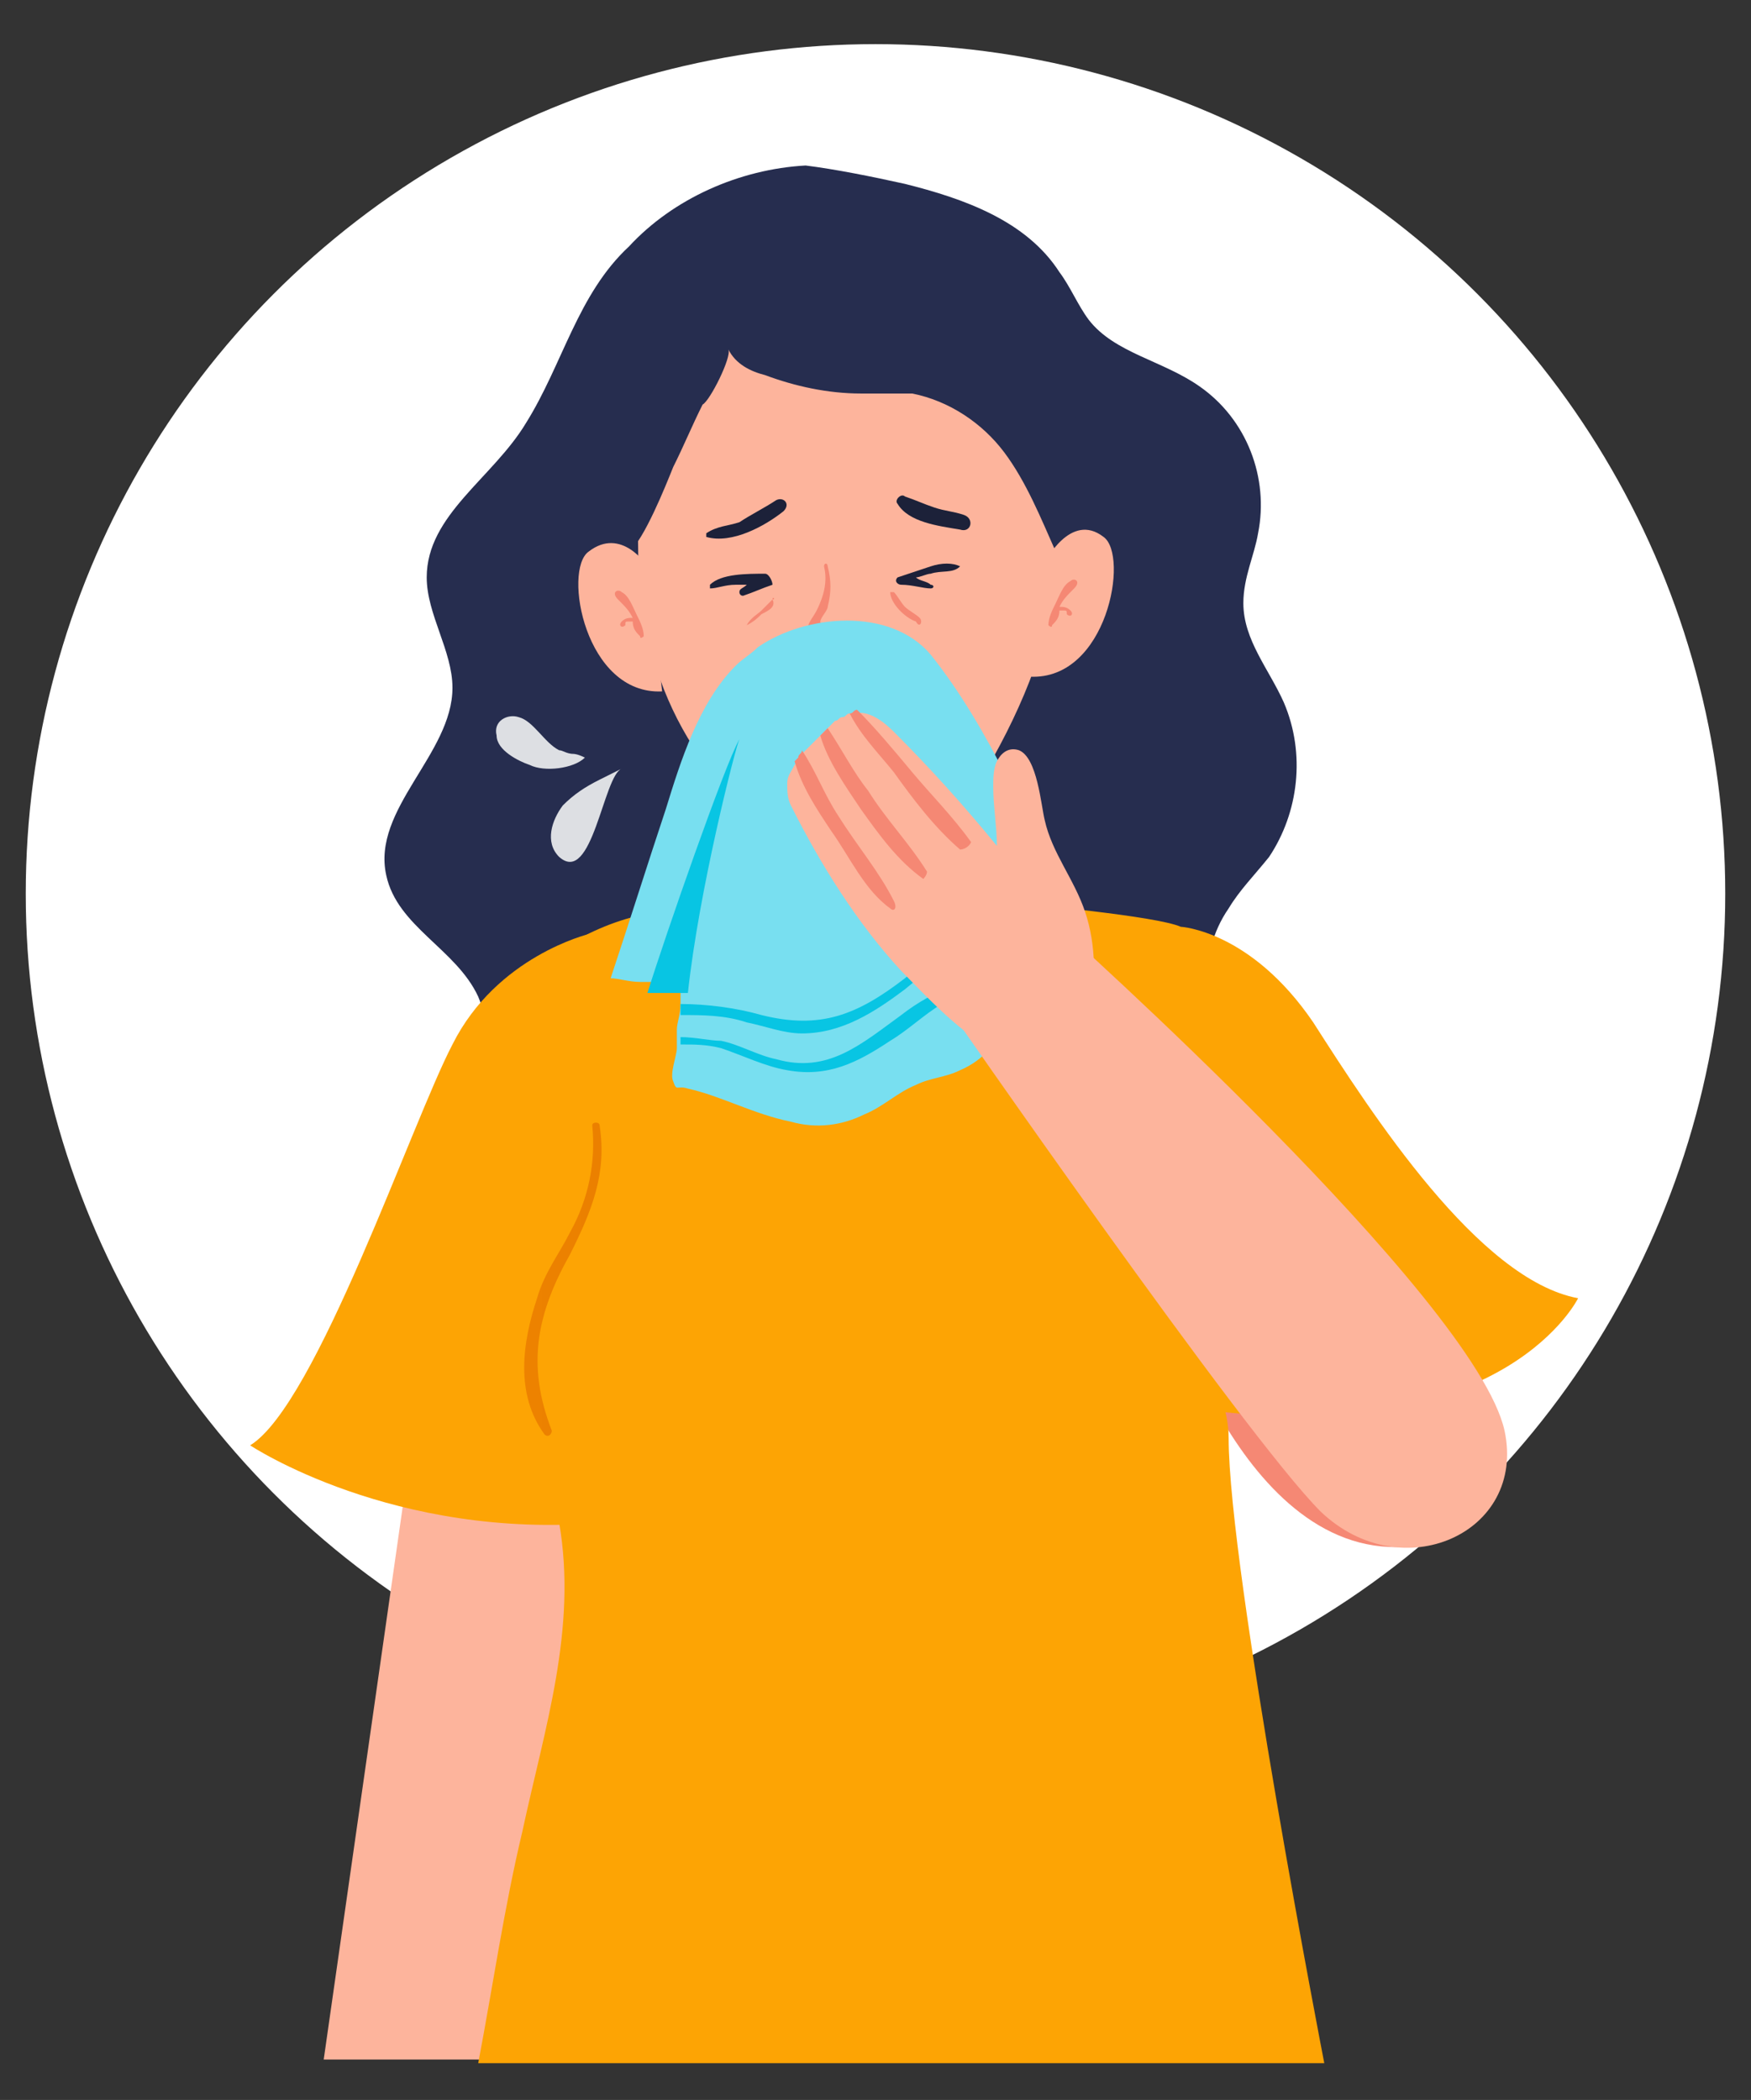
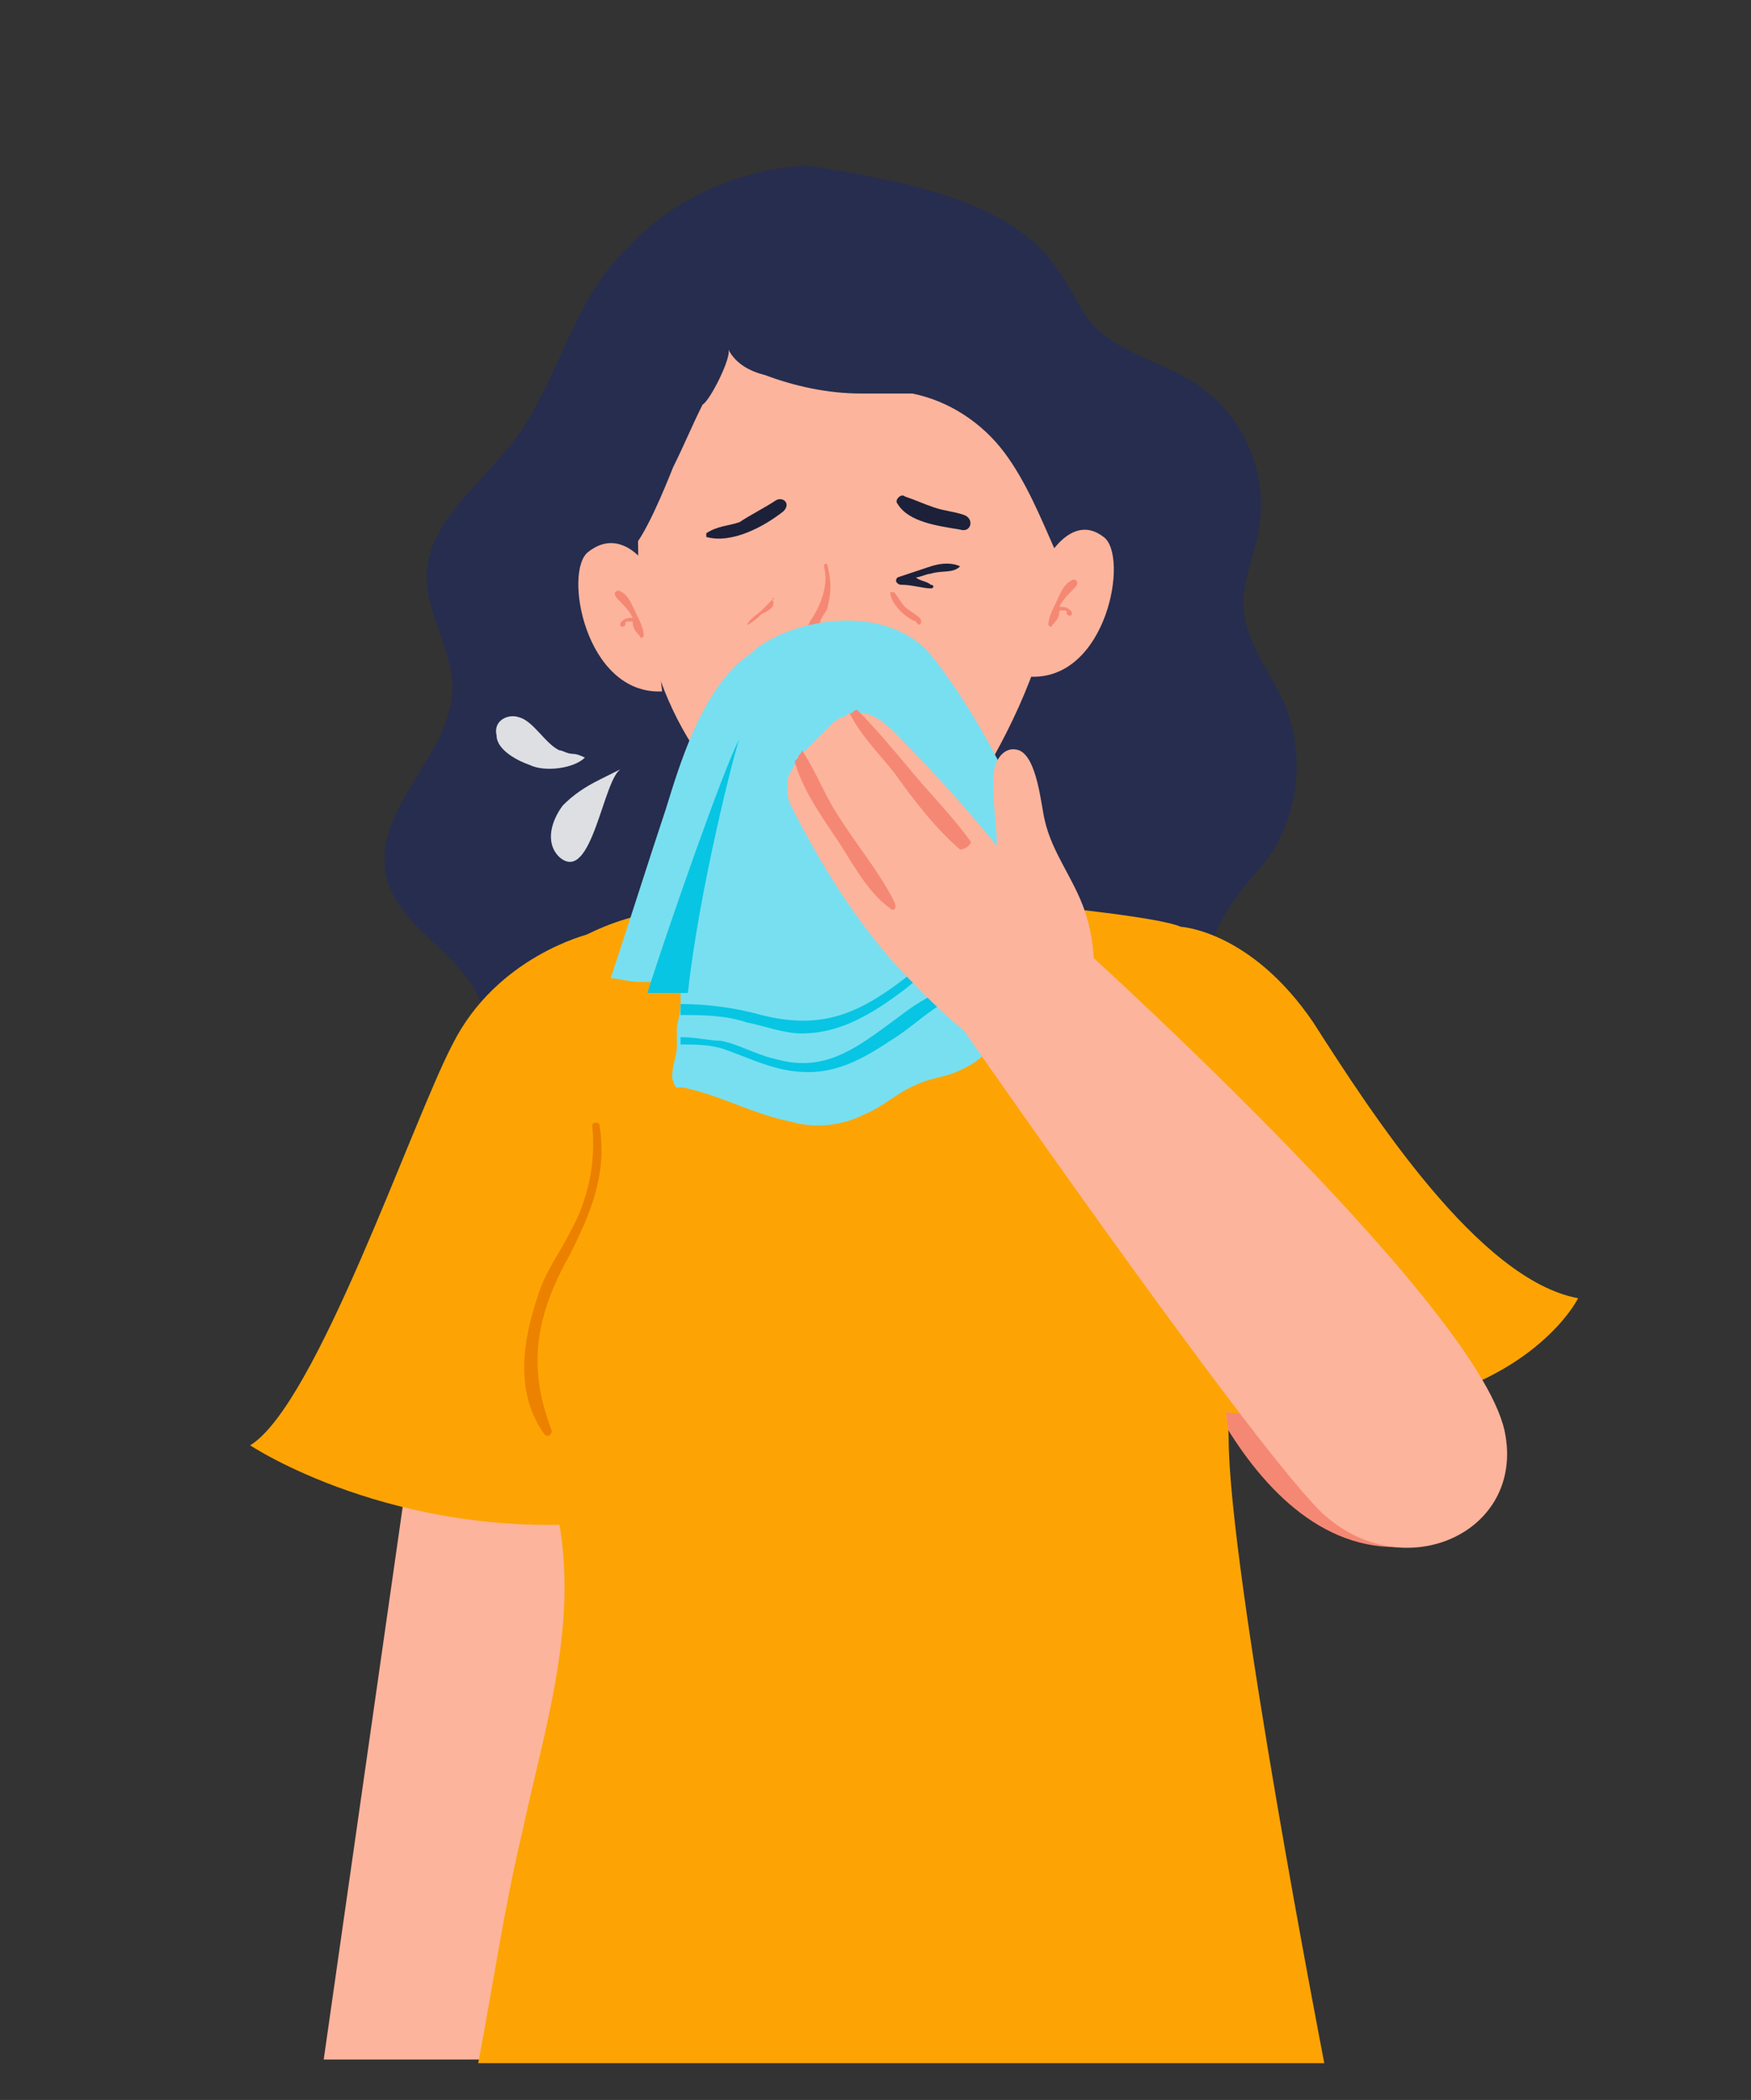
<svg xmlns="http://www.w3.org/2000/svg" version="1.1" id="Capa_1" x="0px" y="0px" viewBox="0 0 47.6 57.1" style="enable-background:new 0 0 47.6 57.1;" xml:space="preserve">
  <rect x="0" y="0" width="47.6" height="57.1" fill="#333333" stroke="none" />
  <style type="text/css">
	.st0{fill:#FFFFFF;}
	.st1{fill:#262D4F;}
	.st2{fill:#F58874;}
	.st3{fill:#FDA404;}
	.st4{fill:#FDB49C;}
	.st5{fill:#594E88;}
	.st6{fill:#1C2139;}
	.st7{fill:#D17862;}
	.st8{fill:url(#SVGID_1_);}
	.st9{fill:#F53253;}
	.st10{fill:#78DFF0;}
	.st11{fill:#08C5E3;}
	.st12{fill:#DDDFE3;}
</style>
  <g>
-     <circle class="st0" cx="23.8" cy="24.3" r="23.1" />
    <g>
      <path class="st1" d="M24.6,5c1.6,0.4,3.3,1,4.2,2.4c0.3,0.4,0.5,0.9,0.8,1.3c0.7,0.9,2,1.1,3,1.8c1.3,0.9,1.9,2.5,1.6,4    c-0.1,0.6-0.4,1.2-0.4,1.9c0,1,0.7,1.8,1.1,2.7c0.6,1.4,0.4,3-0.4,4.2c-0.4,0.5-0.8,0.9-1.1,1.4c-0.9,1.3-0.6,2.9-0.6,4.4    c-0.1,2.9-2.3,5.7-5.1,6.4c-1.3,0.3-2.7,0.3-4,0.1c-2.9-0.3-5.9-0.8-8.3-2.4c-0.9-0.6-1.7-1.4-2-2.4c-0.3-1.2,0.1-2.5-0.4-3.7    c-0.6-1.3-2.2-1.9-2.5-3.3c-0.4-1.8,1.8-3.3,1.8-5.1c0-1-0.7-2-0.7-3c0-1.7,1.8-2.7,2.7-4.2c1-1.6,1.4-3.5,2.8-4.8    c1.2-1.3,3-2.1,4.8-2.2C22.7,4.6,23.7,4.8,24.6,5C24.6,5,24.6,5,24.6,5z" />
      <path class="st2" d="M39.1,41.9l-2.3-5l-5-1.5C31.8,35.4,34.1,43.3,39.1,41.9z" />
      <path class="st3" d="M32.1,25.2c0,0,1.9,0.1,3.6,2.6c1.6,2.5,4.5,7,7.2,7.5c0,0-1.9,3.9-9.6,3.1C33.3,38.4,28.2,29.7,32.1,25.2z" />
      <polygon class="st4" points="11.2,39.2 8.8,56 13.8,56 15.8,41.1   " />
      <path class="st3" d="M15.6,25.6c0.7-0.4,1.5-0.7,2.3-0.8c1.7-0.4,3.5-0.5,5.3-0.5c1.3,0,2.7,0.1,4,0.2c0.8,0.1,4.2,0.4,4.9,0.7    c-0.4,1.4-0.4,3.1-0.4,4.6c0,1.6,0,3.2,0.2,4.8c0.1,1.6,1.5,2.9,1.5,4.5c0,3.6,2.6,17,2.6,17H13c0.4-2.1,0.7-4.2,1.2-6.3    c0.6-2.8,1.5-5.5,1-8.4c-0.1-0.3-0.1-0.7-0.3-1c-0.3-0.8-1-1.2-1.4-2c-0.5-1.2,0.1-2.6,0.5-3.8c0.6-1.6,1-3.2,1.2-4.9    c0.1-0.8,0.2-1.7,0.2-2.5C15.5,27,15.4,25.8,15.6,25.6z" />
      <path class="st4" d="M27.1,25.1c0,0-0.3-2.9-0.3-2.9l-0.3-2.4l-0.3-3l-4.9,4.2l-0.2,2l-0.1,0.7l0,0.2l0,0.2L21,25.1    c0,0-0.3,3.7,2.6,3.5C26.4,28.4,27.1,25.1,27.1,25.1L27.1,25.1z" />
      <path class="st2" d="M26.8,22.2c-0.2,0.3-0.4,0.5-0.6,0.8c-0.7,0.7-1.8,1.3-2.8,1.4c-0.9,0.1-1.7-0.1-2.4-0.5l0.1-0.7l0.2-2    l4.9-4.2l0.3,3L26.8,22.2z" />
      <path class="st5" d="M22.5,17.5C22.5,17.5,22.5,17.5,22.5,17.5C22.5,17.5,22.5,17.5,22.5,17.5z" />
      <path class="st4" d="M17.6,17.2c0.5,2.7,2.7,6.1,5.9,5.8c1-0.1,2.1-0.7,2.8-1.4c0.3-0.3,0.5-0.7,0.7-1c1-1.8,1.7-3.7,1.8-5.7    c0-0.6-0.1-1.3-0.2-2c-0.2-1.1-0.2-1.8-0.6-2.3c-0.4-0.5-1.4-0.5-2.1-0.5c-0.5,0-1,0.3-1.5,0.4c-1,0.2-2,0.1-3-0.2    c-0.6-0.2-1-1.5-1.6-1.5c-0.8,0-1.8,1.4-2.1,2.7c0,0,0,0,0,0C17.3,13.4,17.2,15.4,17.6,17.2z" />
      <path class="st2" d="M22.2,16.6c0.2-0.4,0.3-0.8,0.2-1.2c0-0.1,0.1-0.1,0.1,0c0.1,0.4,0.1,0.7,0,1.1c0,0.1-0.2,0.3-0.2,0.4    c0,0.2,0.4,0.4,0.6,0.3c0.1,0,0.2,0.1,0.1,0.2c-0.2,0.2-0.3,0.1-0.5,0c-0.2-0.1-0.4-0.1-0.5-0.3C21.9,17,22.1,16.8,22.2,16.6z" />
      <path class="st6" d="M21.1,13.6c-0.3,0.2-0.7,0.4-1,0.6c-0.3,0.1-0.6,0.1-0.9,0.3c0,0,0,0.1,0,0.1c0.7,0.2,1.6-0.3,2.1-0.7    C21.5,13.7,21.3,13.5,21.1,13.6z" />
      <path class="st6" d="M26.2,14c-0.3-0.1-0.5-0.1-0.8-0.2c-0.3-0.1-0.5-0.2-0.8-0.3c-0.1-0.1-0.3,0.1-0.2,0.2    c0.3,0.5,1.1,0.6,1.7,0.7C26.4,14.5,26.5,14.1,26.2,14z" />
      <path class="st2" d="M21,16.3c-0.1,0.1-0.2,0.2-0.3,0.3c-0.1,0.1-0.3,0.2-0.4,0.4c0,0,0,0,0,0c0.2-0.1,0.3-0.2,0.4-0.3    C20.9,16.6,21.1,16.5,21,16.3C21.1,16.3,21,16.2,21,16.3z" />
      <path class="st2" d="M25,16.8c-0.1-0.1-0.3-0.2-0.4-0.3c-0.1-0.1-0.2-0.3-0.3-0.4c0,0-0.1,0-0.1,0c0,0.3,0.4,0.7,0.7,0.8    C25,17.1,25.1,16.9,25,16.8z" />
      <path class="st1" d="M19.8,9.5c0.2,0.4,0.6,0.6,1,0.7c0.8,0.3,1.7,0.5,2.6,0.5c0.5,0,1,0,1.4,0c1,0.2,1.9,0.8,2.5,1.6    c0.6,0.8,1,1.8,1.4,2.7c0.3-0.3,0.4-0.8,0.5-1.2c0.1-0.7,0.2-1.5,0.1-2.2c-0.2-1.4-1.2-2.7-2.5-3.3c-1.3-0.6-2.8-0.5-4.3-0.6    c-0.9-0.1-1.9-0.2-2.7,0c-1,0.2-1.8,0.9-2.3,1.7s-0.8,1.8-0.7,2.8c0,0.5,0.2,1,0.2,1.4c0,0.4-0.4,1.8,0.1,1.4    c0.4-0.3,1-1.8,1.2-2.3c0.3-0.6,0.5-1.1,0.8-1.7C19.3,10.9,19.9,9.7,19.8,9.5z" />
      <path class="st4" d="M28.4,15.3c0,0,0.7-1.4,1.6-0.7c0.7,0.5,0.1,3.9-2,3.8L28.4,15.3z" />
      <path class="st2" d="M29.1,15.8c-0.2,0.1-0.3,0.4-0.4,0.6c-0.1,0.2-0.2,0.4-0.2,0.6c0,0,0.1,0.1,0.1,0c0.1-0.1,0.2-0.2,0.2-0.4    c0,0,0.1,0,0.1,0c0.1,0,0.1,0,0.1,0.1c0.1,0.1,0.2,0,0.1-0.1c-0.1-0.1-0.2-0.1-0.3-0.1c0.1-0.2,0.2-0.3,0.4-0.5    C29.4,15.8,29.2,15.7,29.1,15.8z" />
      <path class="st4" d="M17.6,15.4c0,0-0.7-1.1-1.6-0.4c-0.7,0.5-0.1,3.9,2,3.8L17.6,15.4z" />
      <path class="st2" d="M16.9,16.1c0.2,0.1,0.3,0.4,0.4,0.6c0.1,0.2,0.2,0.4,0.2,0.6c0,0-0.1,0.1-0.1,0c-0.1-0.1-0.2-0.2-0.2-0.4    c0,0-0.1,0-0.1,0c-0.1,0-0.1,0-0.1,0.1c-0.1,0.1-0.2,0-0.1-0.1c0.1-0.1,0.2-0.1,0.3-0.1c-0.1-0.2-0.2-0.3-0.4-0.5    C16.6,16.1,16.8,16,16.9,16.1z" />
-       <path class="st6" d="M20.8,15.6c-0.5,0-1.2,0-1.5,0.3c0,0,0,0.1,0,0.1c0.2,0,0.4-0.1,0.7-0.1c0.1,0,0.2,0,0.3,0    c-0.1,0.1-0.2,0.1-0.2,0.2c0,0,0,0.1,0.1,0.1c0.3-0.1,0.5-0.2,0.8-0.3C21,15.8,20.9,15.6,20.8,15.6z" />
      <path class="st6" d="M26.1,15.4c-0.2-0.1-0.5-0.1-0.8,0c-0.3,0.1-0.6,0.2-0.9,0.3c-0.1,0.1,0,0.2,0.1,0.2c0.3,0,0.6,0.1,0.8,0.1    c0.1,0,0.1-0.1,0-0.1c-0.1-0.1-0.3-0.1-0.4-0.2c0.1,0,0.3-0.1,0.4-0.1C25.6,15.5,25.9,15.6,26.1,15.4    C26.1,15.4,26.1,15.4,26.1,15.4z" />
      <path class="st7" d="M21.1,20.2c0,0-0.1-0.1-0.1-0.1c0-0.1,0-0.1,0-0.2c0.3-0.7,0.9-1.3,1.6-1.3c0.6,0,1.1,0.2,1.5,0.5    c0.2,0.1,0.3,0.3,0.5,0.5c0.2,0.2,0,0.5-0.2,0.5c-0.2,0.1-0.4,0-0.6,0c-0.8-0.1-1.5,0-2.3,0.2C21.5,20.2,21.3,20.3,21.1,20.2z" />
      <path class="st3" d="M16,25.4c0,0-2.5,0.6-3.7,3c-1.1,2.1-3.7,9.8-5.5,10.9c0,0,3.9,2.6,9.6,2.1L16,25.4z" />
      <linearGradient id="SVGID_1_" gradientUnits="userSpaceOnUse" x1="14.217" y1="34.736" x2="16.333" y2="34.736">
        <stop offset="0" style="stop-color:#ED8200" />
        <stop offset="0.994" style="stop-color:#EB8000" />
      </linearGradient>
      <path class="st8" d="M16.3,30.6c0-0.1-0.2-0.1-0.2,0c0.1,1-0.1,2-0.6,2.9c-0.3,0.6-0.7,1.1-0.9,1.8c-0.4,1.2-0.6,2.6,0.2,3.7    c0.1,0.1,0.2,0,0.2-0.1c-0.7-1.8-0.4-3.2,0.5-4.8C16.1,32.9,16.5,31.9,16.3,30.6z" />
-       <path class="st9" d="M27.2,26.3c-0.2,0.4-0.3,0.8-0.5,1.2c-0.2,0.4-0.4,0.7-0.6,1c0,0,0,0.1,0,0.1c0.4,0,0.6-0.5,0.8-0.8    c0.3-0.4,0.5-0.9,0.5-1.4C27.4,26.2,27.2,26.2,27.2,26.3z" />
      <path class="st5" d="M21.2,17.6C21.2,17.6,21.2,17.6,21.2,17.6C21.3,17.6,21.2,17.6,21.2,17.6z" />
      <path class="st2" d="M23.3,18.9c-0.5-0.4-1.2-0.4-1.8-0.2c-0.4,0.1-1.1,0.4-1.1,0.9c0,0,0,0.1,0.1,0c0.4-0.2,0.6-0.5,1.1-0.6    c0.5-0.1,1.1-0.1,1.6,0.2C23.3,19.2,23.5,19,23.3,18.9z" />
      <g>
        <path class="st10" d="M29.2,26.3c-0.1,0.1-0.2,0.2-0.3,0.2c-0.6,0.3-1,0.7-1.4,1.2c-0.4,0.6-0.7,1.1-1.4,1.4     c-0.4,0.2-0.8,0.2-1.2,0.4c-0.5,0.2-0.9,0.6-1.4,0.8c-0.6,0.3-1.3,0.4-2,0.2c-1-0.2-1.9-0.7-2.8-0.9c-0.3-0.1-0.3,0.1-0.4-0.2     c-0.1-0.2,0.1-0.7,0.1-0.9c0-0.1,0-0.2,0-0.3c0-0.1,0-0.2,0-0.2c0-0.2,0.1-0.4,0.1-0.7c0-0.1,0-0.2,0-0.3c0-0.1,0-0.2,0-0.3     c-0.3,0-0.7,0-1.1,0c-0.3,0-0.6-0.1-0.8-0.1c0.5-1.5,1-3.1,1.5-4.6c0.4-1.3,0.9-2.9,1.9-3.9c0.2-0.2,0.4-0.3,0.6-0.5     c1.3-0.9,3.6-1.1,4.7,0.2c0.8,1,1.5,2.2,2.1,3.4c0.3,0.6,0.5,1.2,0.7,1.8c0.1,0.3,0.2,0.6,0.3,0.9c0,0.1,0.1,0.2,0.1,0.3     c0.1,0.3,0.2,0.5,0.4,0.8c0,0,0,0,0,0.1c0.1,0.1,0.1,0.2,0.2,0.3C29.3,25.8,29.4,26.1,29.2,26.3z" />
        <path class="st11" d="M20.1,20.1c-0.1,0.2-1.1,4.1-1.4,6.9c-0.3,0-0.7,0-1.1,0C18.1,25.4,19.7,20.8,20.1,20.1z" />
        <path class="st11" d="M29.2,25.6c-0.4,0.4-0.9,0.7-1.4,0.9c-0.7,0.3-1.5,0.4-2.2,0.8c-0.5,0.3-0.9,0.7-1.4,1     c-0.9,0.6-1.7,1-2.8,0.8c-0.6-0.1-1.2-0.4-1.8-0.6c-0.4-0.1-0.7-0.1-1.1-0.1c0-0.1,0-0.2,0-0.2c0.4,0,0.8,0.1,1.1,0.1     c0.5,0.1,1,0.4,1.5,0.5c1.4,0.4,2.3-0.4,3.4-1.2c0.9-0.7,1.7-0.9,2.7-1.3c0.7-0.3,1.2-0.7,1.7-1.1c0,0,0,0,0,0.1     C29,25.4,29.1,25.5,29.2,25.6z" />
        <path class="st11" d="M28.5,24.5c-0.1,0-0.1,0.1-0.2,0.1c-0.6,0.3-1.2,0.6-1.8,0.9c-0.7,0.4-1.3,0.9-1.9,1.4     c-0.8,0.6-1.7,1.2-2.8,1.2c-0.5,0-1-0.2-1.5-0.3c-0.6-0.2-1.2-0.2-1.8-0.2c0-0.1,0-0.2,0-0.3c0.7,0,1.5,0.1,2.2,0.3     c1.6,0.4,2.6,0,3.9-1c0.8-0.7,1.7-1.3,2.6-1.7c0.4-0.2,0.8-0.4,1.2-0.6C28.5,24.3,28.5,24.4,28.5,24.5z" />
        <g>
          <g>
            <path class="st4" d="M28.9,28.7c-1.5,0.9-3.5-1.4-4.4-2.3c-1.2-1.3-2.2-2.9-3-4.5c-0.1-0.2-0.1-0.4-0.1-0.6       c0-0.2,0.1-0.3,0.2-0.5c0,0,0.1-0.1,0.1-0.1c0-0.1,0.1-0.1,0.1-0.2c0.1-0.1,0.3-0.3,0.4-0.4c0.1-0.1,0.1-0.1,0.2-0.2       c0.1-0.1,0.2-0.2,0.3-0.3c0.1,0,0.1-0.1,0.2-0.1c0.1,0,0.1-0.1,0.2-0.1c0,0,0.1,0,0.1,0c0.4-0.1,0.8,0.2,1.1,0.5       c1,1,1.9,2,2.8,3.1c0-0.5-0.1-1.1-0.1-1.6c0-0.2,0-0.5,0.1-0.7c0.1-0.2,0.3-0.4,0.6-0.3c0.5,0.2,0.6,1.5,0.7,1.9       c0.2,0.9,0.8,1.6,1.1,2.5c0.3,0.9,0.3,1.9,0.1,2.9c-0.1,0.3-0.1,0.5-0.3,0.7C29.2,28.4,29.1,28.6,28.9,28.7z" />
            <path class="st2" d="M24.2,24.7c-0.7-0.5-1.1-1.4-1.6-2.1c-0.4-0.6-0.8-1.2-1-1.9c0,0,0.1-0.1,0.1-0.1c0-0.1,0.1-0.1,0.1-0.2       c0.4,0.6,0.6,1.2,1,1.8c0.5,0.8,1.1,1.5,1.5,2.3C24.4,24.7,24.3,24.8,24.2,24.7z" />
-             <path class="st2" d="M25.1,23.9c-0.7-0.5-1.2-1.2-1.7-1.9c-0.4-0.6-0.9-1.3-1.1-2c0.1-0.1,0.1-0.1,0.2-0.2       c0.4,0.6,0.7,1.2,1.1,1.7c0.5,0.8,1.1,1.4,1.6,2.2C25.2,23.8,25.1,23.9,25.1,23.9z" />
            <path class="st2" d="M26.1,23.1c-0.7-0.6-1.3-1.4-1.8-2.1c-0.4-0.5-0.9-1-1.2-1.6c0.1,0,0.1-0.1,0.2-0.1c0.5,0.5,1,1.1,1.5,1.7       c0.5,0.6,1.1,1.2,1.6,1.9C26.3,23.1,26.1,23.1,26.1,23.1z" />
          </g>
          <path class="st4" d="M25.7,27.3c0,0,2,0.1,3.1-2.1c0,0,11.3,10.1,12.1,13.7c0.6,2.8-2.8,4.3-5,2.2C33.8,39,25.7,27.3,25.7,27.3z      " />
        </g>
      </g>
      <path class="st12" d="M16.9,20.9c-0.2,0.1-0.4,0.2-0.6,0.3c-0.4,0.2-0.7,0.4-1,0.7c-0.3,0.4-0.5,1-0.1,1.4    C16.1,24.1,16.4,21.1,16.9,20.9z" />
      <path class="st12" d="M15.6,20.5c-0.2,0-0.3-0.1-0.4-0.1c-0.4-0.2-0.7-0.8-1.1-0.9c-0.3-0.1-0.7,0.1-0.6,0.5    c0,0.4,0.6,0.7,0.9,0.8c0.4,0.2,1.2,0.1,1.5-0.2C15.7,20.5,15.6,20.5,15.6,20.5z" />
    </g>
  </g>
</svg>